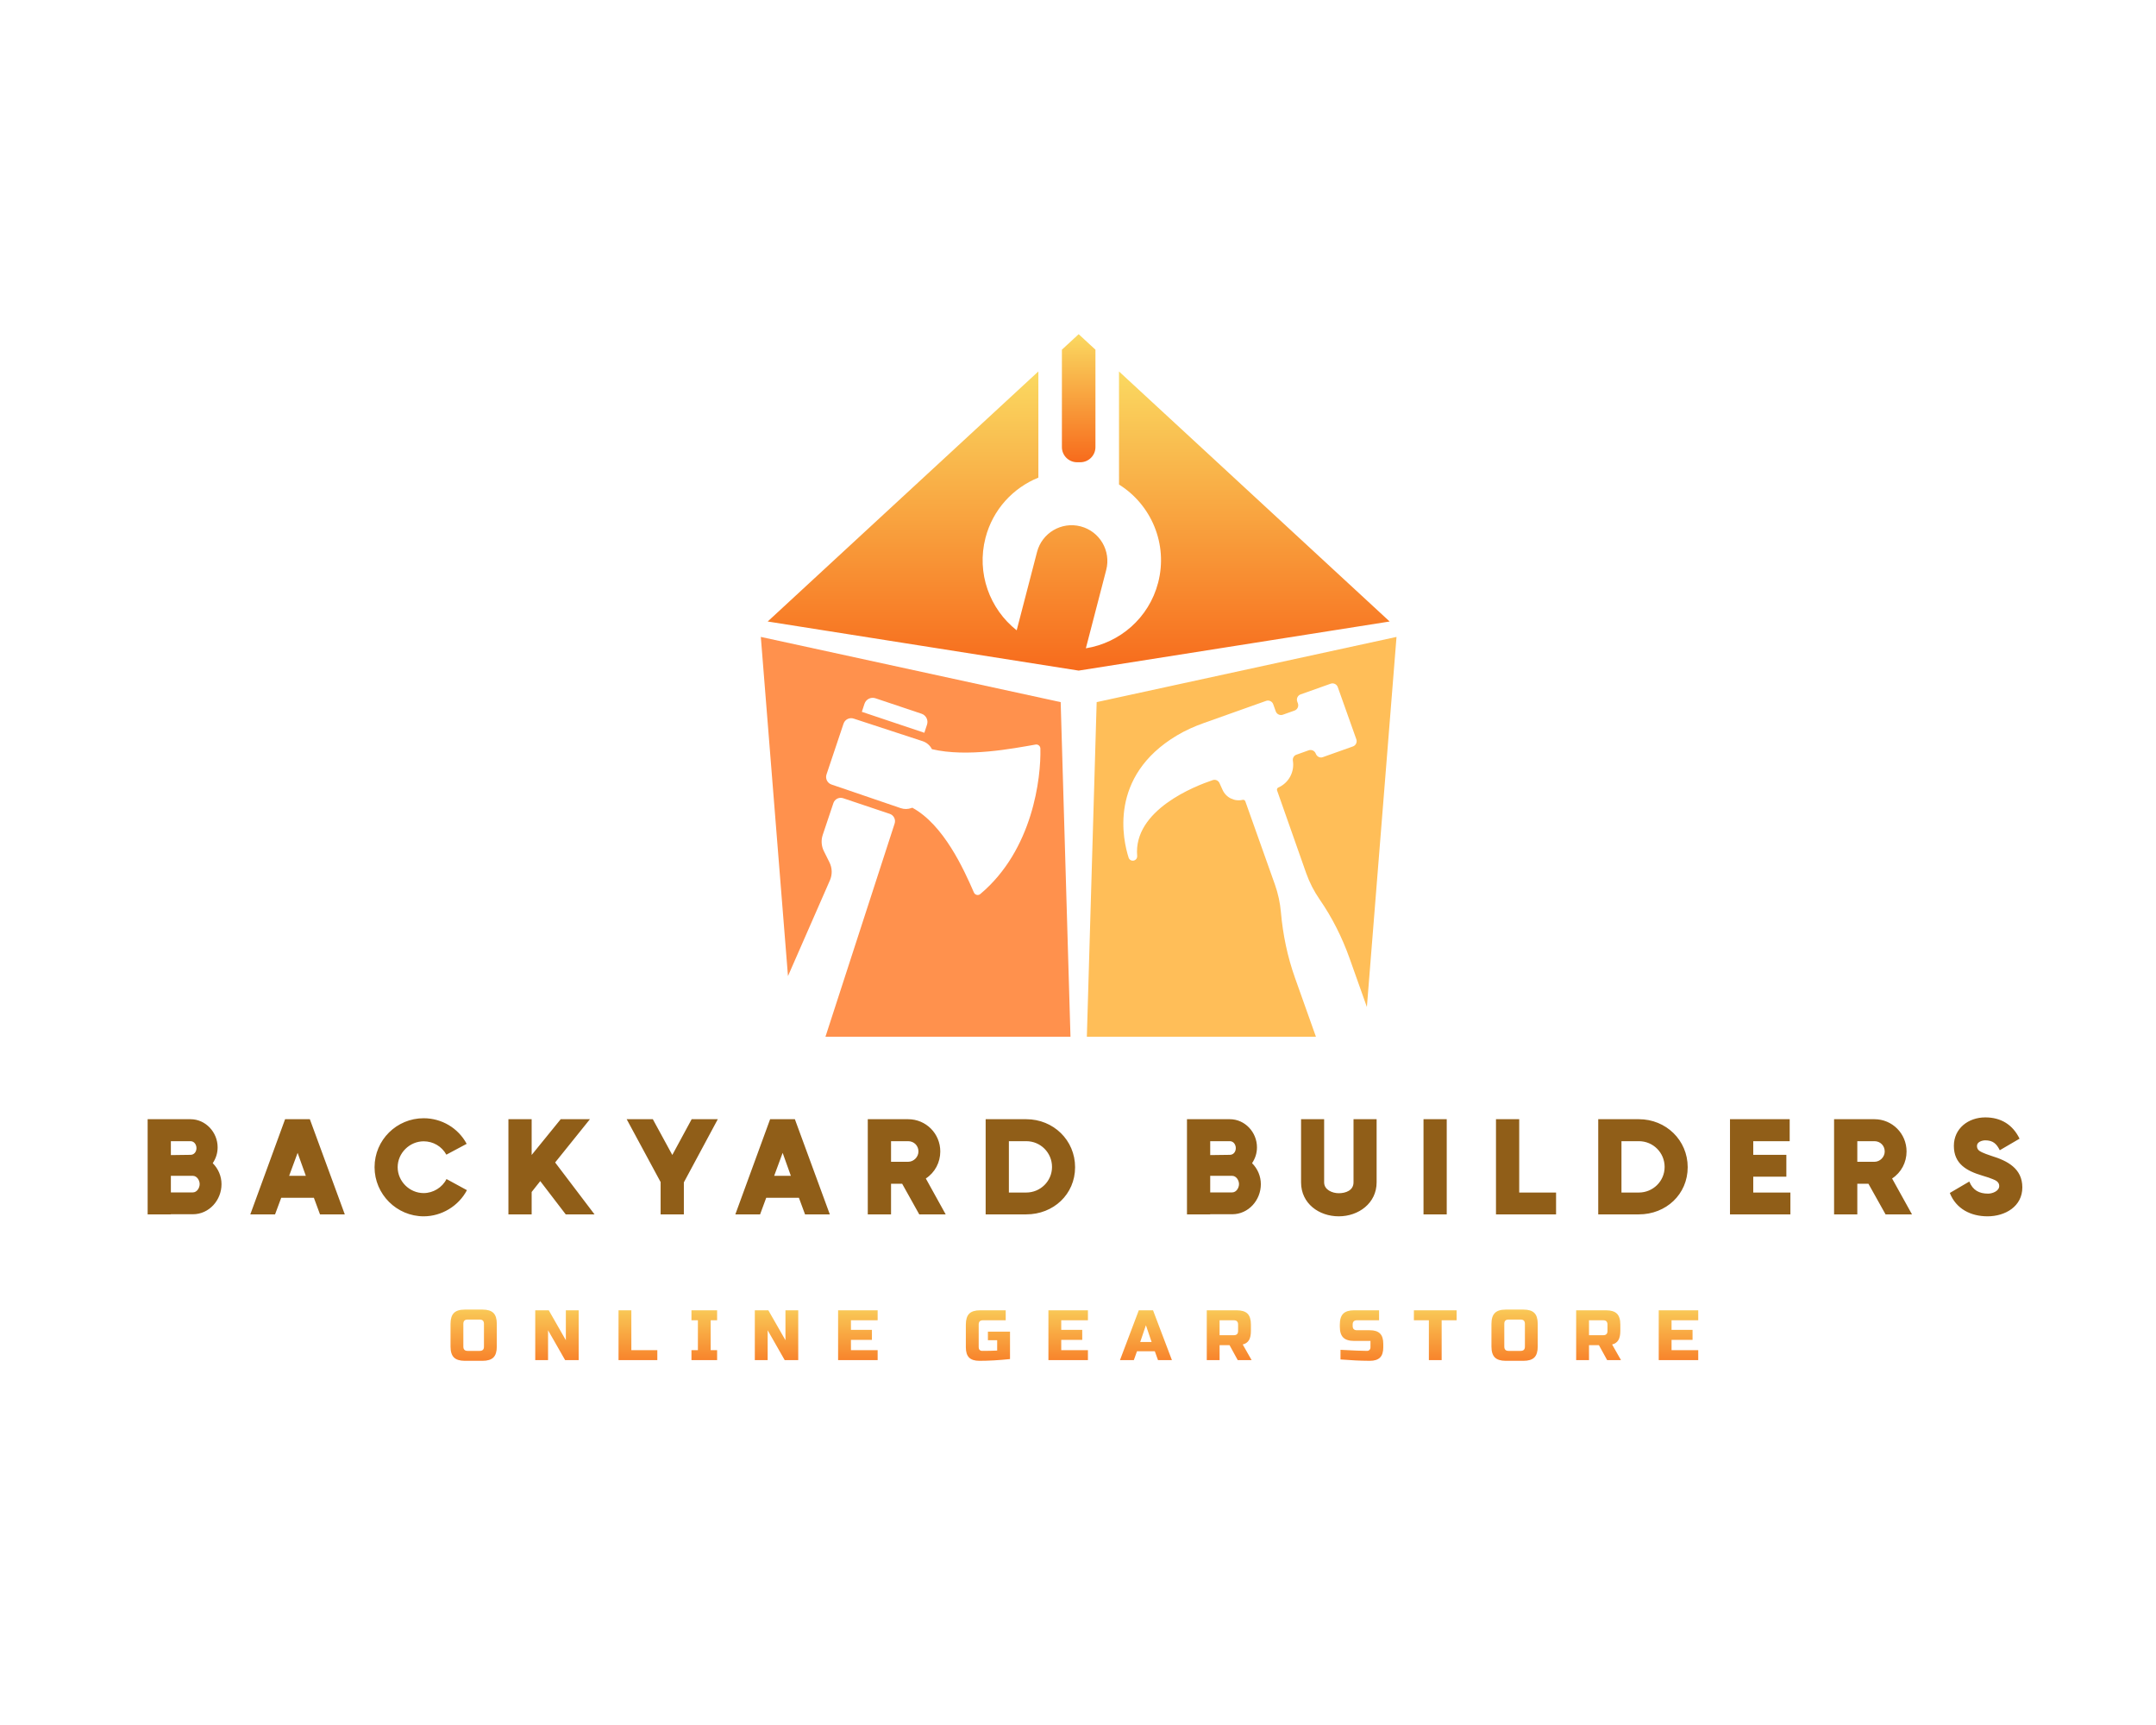
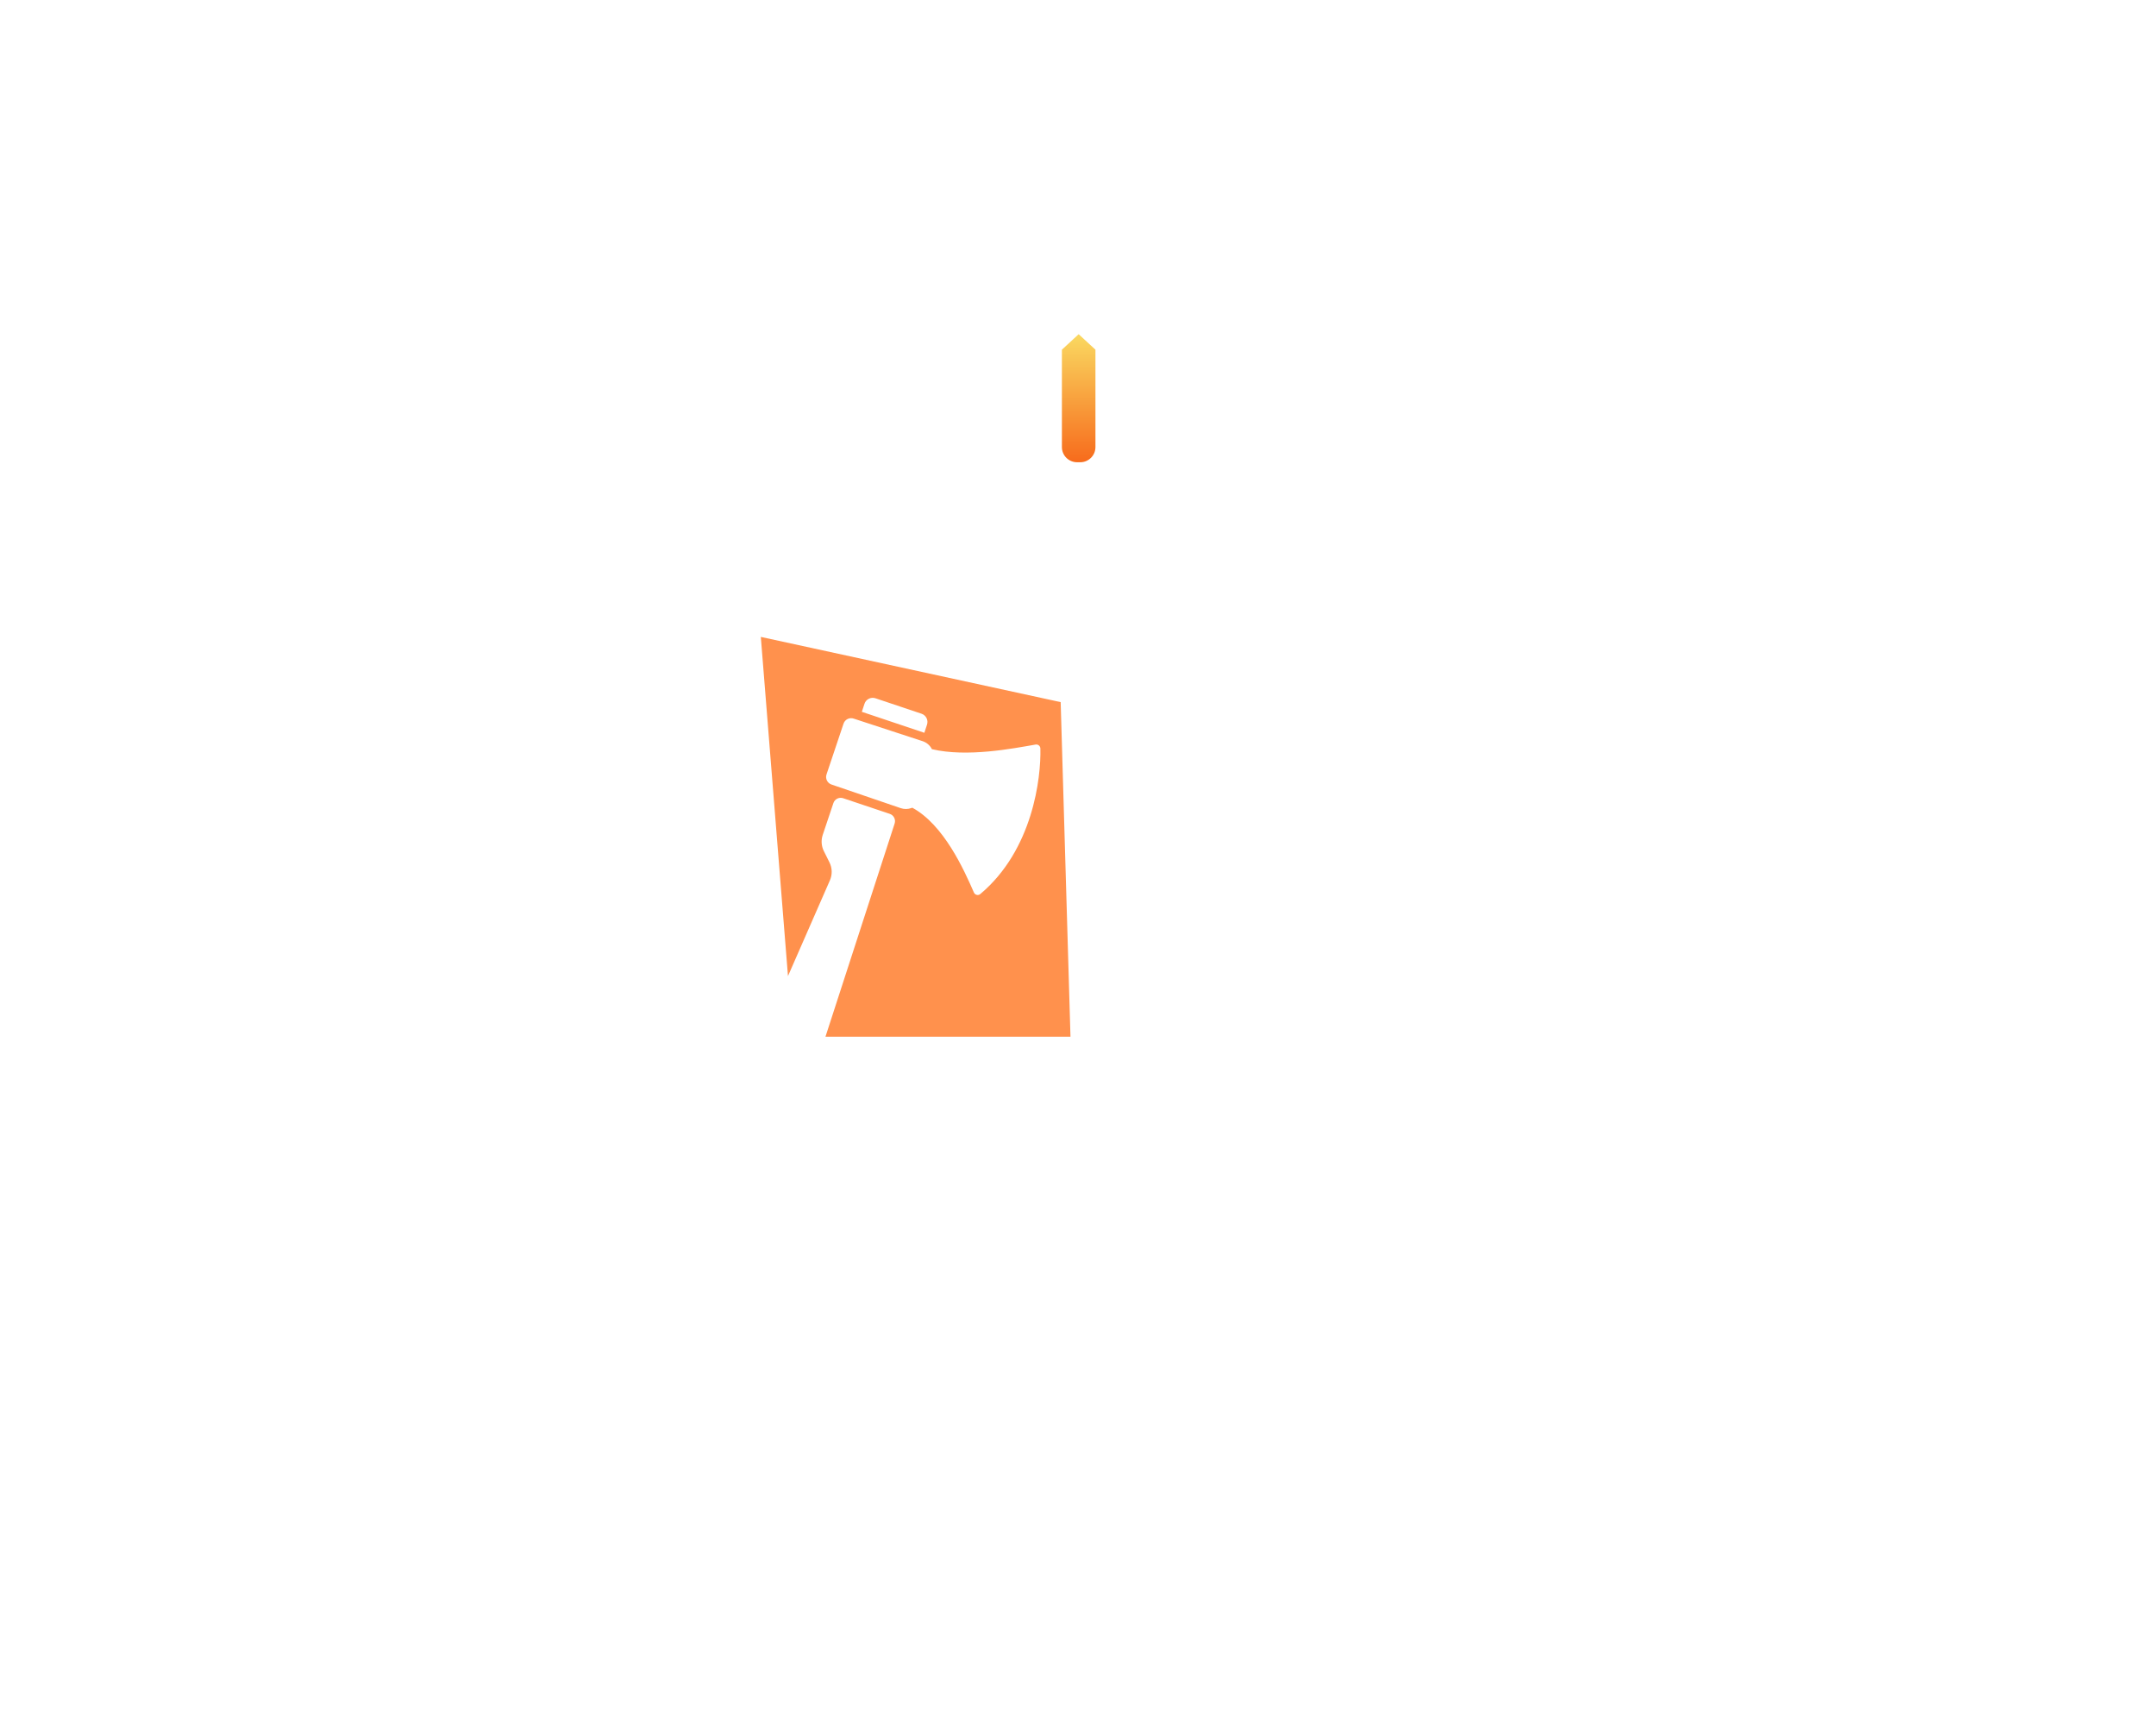
<svg xmlns="http://www.w3.org/2000/svg" version="1.1" width="1280" height="1024" viewBox="0 0 1280 1024" xml:space="preserve">
  <desc>Created with Fabric.js 5.3.0</desc>
  <defs>
</defs>
  <g transform="matrix(1 0 0 1 640 512)" id="background-logo">
    <rect style="stroke: none; stroke-width: 0; stroke-dasharray: none; stroke-linecap: butt; stroke-dashoffset: 0; stroke-linejoin: miter; stroke-miterlimit: 4; fill: rgb(255,255,255); fill-opacity: 0; fill-rule: nonzero; opacity: 1;" paint-order="stroke" x="-640" y="-512" rx="0" ry="0" width="1280" height="1024" />
  </g>
  <g transform="matrix(2.236 0 0 2.236 640.397 406.903)" id="logo-logo">
    <g style="" paint-order="stroke">
      <g transform="matrix(0.35 0 0 0.35 -43.284 40.183)">
        <path style="stroke: none; stroke-width: 1; stroke-dasharray: none; stroke-linecap: butt; stroke-dashoffset: 0; stroke-linejoin: miter; stroke-miterlimit: 4; fill: rgb(255,145,77); fill-rule: nonzero; opacity: 1;" paint-order="stroke" transform=" translate(-900.342, -690.798)" d="M 782.884 539.167 L 803.488 796.428 L 835.3 723.808 C 837.212 719.445 837.089 714.459 834.967 710.195 L 830.701 701.624 C 828.801 697.807 828.496 693.392 829.851 689.35 L 837.948 665.204 C 838.974 662.146 842.285 660.498 845.343 661.523 L 880.701 673.381 C 883.739 674.399 885.389 677.674 884.4 680.722 L 831.923 842.429 L 1017.8 842.429 L 1010.36 588.629 L 782.884 539.167 z M 861.539 589.854 C 862.693 586.413 866.418 584.559 869.859 585.713 L 904.814 597.435 C 908.255 598.589 910.109 602.314 908.955 605.755 L 906.94 611.887 L 859.524 595.987 L 861.539 589.854 z M 944.545 733.056 C 936.883 715.449 921.628 681.662 897.801 668.714 L 897.135 668.959 C 894.518 669.92 891.65 669.954 889.011 669.053 L 836.541 651.143 C 833.368 650.079 831.659 646.644 832.723 643.471 L 845.642 604.947 C 846.706 601.774 850.14 600.065 853.313 601.129 L 905.613 618.25 C 908.684 619.255 911.229 621.442 912.686 624.327 L 912.686 624.327 C 939.45 630.608 973.966 623.842 991.338 620.815 C 993.211 620.489 994.916 621.904 994.964 623.805 C 995.526 645.861 989.361 700.656 949.349 734.234 C 947.776 735.554 945.364 734.938 944.545 733.056 z" stroke-linecap="round" />
      </g>
      <g transform="matrix(0.35 0 0 0.35 43.284 40.183)">
-         <path style="stroke: none; stroke-width: 1; stroke-dasharray: none; stroke-linecap: butt; stroke-dashoffset: 0; stroke-linejoin: miter; stroke-miterlimit: 4; fill: rgb(255,190,88); fill-rule: nonzero; opacity: 1;" paint-order="stroke" transform=" translate(-1147.658, -690.798)" d="M 1037.641 588.63 L 1030.2 842.429 L 1203.974 842.429 L 1188.075 797.723 C 1182.363 781.662 1178.897 764.914 1177.407 747.933 C 1176.778 740.761 1175.24 733.674 1172.811 726.844 L 1150.429 663.907 C 1150.137 663.086 1149.284 662.549 1148.436 662.749 C 1142.203 664.217 1135.693 661.042 1133.086 655.04 L 1130.8 650.011 C 1129.921 648.077 1127.742 647.107 1125.728 647.78 C 1112.266 652.278 1065.29 670.53 1068.38 705.362 C 1068.512 706.847 1067.582 708.223 1066.177 708.722 C 1064.401 709.354 1062.464 708.4 1061.885 706.606 C 1057.72 693.701 1046.344 645.064 1098.527 613.907 C 1104.966 610.063 1111.845 607.011 1118.91 604.498 L 1166.175 587.689 C 1168.381 586.904 1170.806 588.057 1171.591 590.263 L 1173.49 595.603 C 1174.274 597.809 1176.699 598.962 1178.905 598.177 L 1187.731 595.038 C 1189.937 594.254 1191.089 591.829 1190.305 589.623 L 1189.792 588.179 C 1189.007 585.973 1190.16 583.548 1192.366 582.764 L 1215.136 574.666 C 1217.342 573.881 1219.767 575.034 1220.552 577.24 L 1234.63 616.826 C 1235.414 619.032 1234.262 621.456 1232.055 622.241 L 1209.132 630.393 C 1206.915 631.182 1204.673 629.88 1203.838 627.68 C 1203.021 625.526 1200.625 624.414 1198.446 625.194 L 1189.091 628.542 C 1187.201 629.219 1186.188 631.167 1186.502 633.149 C 1187.134 637.138 1186.473 641.26 1184.564 644.889 C 1182.574 648.704 1179.342 651.704 1175.427 653.41 C 1174.583 653.779 1174.205 654.775 1174.511 655.644 L 1196.594 718.386 C 1199.116 725.478 1202.558 732.179 1206.814 738.325 C 1216.36 752.111 1223.892 767.187 1229.511 782.986 L 1242.633 819.884 L 1265.116 539.167 L 1037.641 588.63 z" stroke-linecap="round" />
-       </g>
+         </g>
      <g transform="matrix(0.35 0 0 0.35 0 -43.657)">
        <linearGradient id="SVGID_166579" gradientUnits="userSpaceOnUse" gradientTransform="matrix(1 0 0 1 788.084 337.814)" x1="0" y1="0" x2="0" y2="227">
          <stop offset="0%" style="stop-color:rgb(250,217,97);stop-opacity: 1" />
          <stop offset="100%" style="stop-color:rgb(247,107,28);stop-opacity: 1" />
        </linearGradient>
-         <path style="stroke: none; stroke-width: 1; stroke-dasharray: none; stroke-linecap: butt; stroke-dashoffset: 0; stroke-linejoin: miter; stroke-miterlimit: 4; fill: url(#SVGID_166579); fill-rule: nonzero; opacity: 1;" paint-order="stroke" transform=" translate(-1024, -451.277)" d="M 1259.916 527.5 L 1054.603 337.841 L 1054.617 423.619 C 1079.055 438.855 1091.908 468.703 1084.282 498.047 C 1077.311 524.872 1055.179 543.702 1029.457 547.82 L 1044.9 488.395 C 1048.667 473.904 1039.972 459.103 1025.481 455.337 C 1010.989 451.571 996.188 460.266 992.422 474.757 L 976.979 534.182 C 956.519 518.062 946.354 490.84 953.325 464.014 C 958.92 442.482 974.294 426.123 993.44 418.368 L 993.426 337.814 L 788.084 527.5 L 1024 564.74 L 1259.916 527.5 z" stroke-linecap="round" />
      </g>
      <g transform="matrix(0.35 0 0 0.35 0.001 -76.258)">
        <linearGradient id="SVGID_166580" gradientUnits="userSpaceOnUse" gradientTransform="matrix(1 0 0 1 1011.282 309.571)" x1="0" y1="0" x2="0" y2="97">
          <stop offset="0%" style="stop-color:rgb(250,217,97);stop-opacity: 1" />
          <stop offset="100%" style="stop-color:rgb(247,107,28);stop-opacity: 1" />
        </linearGradient>
        <path style="stroke: none; stroke-width: 1; stroke-dasharray: none; stroke-linecap: butt; stroke-dashoffset: 0; stroke-linejoin: miter; stroke-miterlimit: 4; fill: url(#SVGID_166580); fill-rule: nonzero; opacity: 1;" paint-order="stroke" transform=" translate(-1024.003, -358.138)" d="M 1011.282 321.32 L 1011.282 395.204 C 1011.282 401.556 1016.431 406.705 1022.783 406.705 L 1025.222 406.705 C 1031.574 406.705 1036.723 401.556 1036.723 395.204 L 1036.723 321.325 L 1024 309.571 L 1011.282 321.32 z" stroke-linecap="round" />
      </g>
    </g>
  </g>
  <g transform="matrix(1.921 0 0 1.921 644.148 692.673)" id="text-logo">
    <g style="" paint-order="stroke">
      <g transform="matrix(1 0 0 1 0 0)" id="text-logo-path-0">
-         <path style="stroke: none; stroke-width: 0; stroke-dasharray: none; stroke-linecap: butt; stroke-dashoffset: 0; stroke-linejoin: miter; stroke-miterlimit: 4; fill: rgb(144,94,24); fill-rule: nonzero; opacity: 1;" paint-order="stroke" transform=" translate(-292.36, 14.685)" d="M 22.79 -15.82 C 23.78 -17.33 24.3 -18.92 24.3 -20.73 C 24.3 -25.37 20.6 -29.41 15.91 -29.41 L 2.67 -29.41 L 2.67 0 L 9.85 0 L 9.85 -0.04 L 16.64 -0.04 C 21.72 -0.04 25.5 -4.43 25.5 -9.33 C 25.5 -11.78 24.51 -14.1 22.79 -15.82 Z M 9.85 -6.79 L 9.85 -11.91 L 16.64 -11.91 C 17.89 -11.91 18.75 -10.54 18.75 -9.37 C 18.75 -8.21 17.93 -6.79 16.64 -6.79 Z M 9.85 -18.32 L 9.85 -22.62 L 15.91 -22.62 C 17.07 -22.62 17.76 -21.54 17.76 -20.47 C 17.76 -19.39 17.07 -18.4 15.91 -18.4 Z M 55.94 0 L 63.6 0 L 52.8 -29.41 L 45.15 -29.41 L 34.4 0 L 42.05 0 L 43.95 -5.12 L 54.05 -5.12 Z M 46.4 -11.91 L 49.02 -19.01 L 51.56 -11.91 Z M 72.8 -14.58 C 72.8 -6.19 79.68 0.6 87.98 0.6 C 93.53 0.6 98.77 -2.58 101.35 -7.48 L 95.03 -10.92 C 93.74 -8.3 90.9 -6.58 87.98 -6.58 C 83.59 -6.58 79.94 -10.23 79.94 -14.58 C 79.94 -18.96 83.64 -22.58 87.98 -22.58 C 90.9 -22.58 93.57 -21.03 94.99 -18.45 L 101.27 -21.8 C 98.64 -26.7 93.53 -29.71 87.98 -29.71 C 79.64 -29.71 72.8 -23.01 72.8 -14.58 Z M 131.88 0 L 140.78 0 L 128.61 -16.04 L 139.36 -29.41 L 130.33 -29.41 L 121.35 -18.36 L 121.35 -29.41 L 114.17 -29.41 L 114.17 0 L 121.35 0 L 121.35 -6.92 L 124.01 -10.28 Z M 170.8 -29.41 L 164.82 -18.36 L 158.8 -29.41 L 150.72 -29.41 L 161.21 -9.98 L 161.21 0 L 168.39 0 L 168.39 -9.89 L 178.88 -29.41 Z M 205.84 0 L 213.5 0 L 202.7 -29.41 L 195.05 -29.41 L 184.3 0 L 191.95 0 L 193.84 -5.12 L 203.95 -5.12 Z M 196.3 -11.91 L 198.92 -19.01 L 201.46 -11.91 Z M 235.86 -9.46 L 241.14 0 L 249.31 0 L 243.17 -11.09 C 246 -12.94 247.64 -16.08 247.64 -19.44 C 247.64 -24.98 243.21 -29.41 237.7 -29.41 L 225.23 -29.41 L 225.23 0 L 232.42 0 L 232.42 -9.46 Z M 232.42 -16.25 L 232.42 -22.62 L 237.7 -22.62 C 239.51 -22.62 240.89 -21.24 240.89 -19.44 C 240.89 -17.72 239.42 -16.25 237.7 -16.25 Z M 274.21 -29.41 L 261.66 -29.41 L 261.66 0 L 274.21 0 C 282.6 0 289.3 -6.19 289.3 -14.58 C 289.3 -22.92 282.6 -29.41 274.21 -29.41 Z M 268.84 -6.75 L 268.84 -22.62 L 274.21 -22.62 C 278.64 -22.62 282.17 -19.05 282.17 -14.66 C 282.17 -10.23 278.55 -6.75 274.21 -6.75 Z M 344 -15.82 C 344.99 -17.33 345.51 -18.92 345.51 -20.73 C 345.51 -25.37 341.81 -29.41 337.12 -29.41 L 323.88 -29.41 L 323.88 0 L 331.06 0 L 331.06 -0.04 L 337.85 -0.04 C 342.93 -0.04 346.71 -4.43 346.71 -9.33 C 346.71 -11.78 345.72 -14.1 344 -15.82 Z M 331.06 -6.79 L 331.06 -11.91 L 337.85 -11.91 C 339.1 -11.91 339.96 -10.54 339.96 -9.37 C 339.96 -8.21 339.14 -6.79 337.85 -6.79 Z M 331.06 -18.32 L 331.06 -22.62 L 337.12 -22.62 C 338.28 -22.62 338.97 -21.54 338.97 -20.47 C 338.97 -19.39 338.28 -18.4 337.12 -18.4 Z M 382.49 -9.89 L 382.49 -29.41 L 375.35 -29.41 L 375.35 -9.89 C 375.35 -7.4 372.94 -6.54 370.79 -6.54 C 368.81 -6.54 366.27 -7.57 366.27 -9.89 L 366.27 -29.41 L 359.14 -29.41 L 359.14 -9.89 C 359.14 -3.35 364.68 0.6 370.79 0.6 C 376.94 0.6 382.49 -3.48 382.49 -9.89 Z M 396.98 -29.41 L 396.98 0 L 404.16 0 L 404.16 -29.41 Z M 426.56 -6.75 L 426.56 -29.41 L 419.38 -29.41 L 419.38 0 L 437.95 0 L 437.95 -6.75 Z M 463.54 -29.41 L 450.98 -29.41 L 450.98 0 L 463.54 0 C 471.93 0 478.63 -6.19 478.63 -14.58 C 478.63 -22.92 471.93 -29.41 463.54 -29.41 Z M 458.16 -6.75 L 458.16 -22.62 L 463.54 -22.62 C 467.97 -22.62 471.5 -19.05 471.5 -14.66 C 471.5 -10.23 467.88 -6.75 463.54 -6.75 Z M 498.89 -6.75 L 498.89 -11.65 L 509.12 -11.65 L 509.12 -18.4 L 498.89 -18.4 L 498.89 -22.62 L 510.15 -22.62 L 510.15 -29.41 L 491.7 -29.41 L 491.7 0 L 510.37 0 L 510.37 -6.75 Z M 534.49 -9.46 L 539.78 0 L 547.95 0 L 541.8 -11.09 C 544.64 -12.94 546.27 -16.08 546.27 -19.44 C 546.27 -24.98 541.84 -29.41 536.34 -29.41 L 523.87 -29.41 L 523.87 0 L 531.05 0 L 531.05 -9.46 Z M 531.05 -16.25 L 531.05 -22.62 L 536.34 -22.62 C 538.14 -22.62 539.52 -21.24 539.52 -19.44 C 539.52 -17.72 538.06 -16.25 536.34 -16.25 Z M 571.3 0.6 C 576.76 0.6 582.05 -2.45 582.05 -8.34 C 582.05 -14.15 577.49 -16.55 572.54 -18.06 C 571.21 -18.49 570.22 -18.88 569.58 -19.18 C 568.67 -19.61 568.03 -20.08 568.03 -21.16 C 568.03 -22.4 569.62 -22.88 570.61 -22.88 C 572.93 -22.88 574.09 -21.84 575.08 -19.82 L 581.19 -23.39 C 579.08 -27.74 575.43 -29.97 570.61 -29.97 C 565.36 -29.97 560.89 -26.57 560.89 -21.16 C 560.89 -15.61 564.85 -13.42 569.62 -12 C 571.13 -11.57 572.2 -11.18 572.93 -10.88 C 573.92 -10.49 574.91 -9.98 574.91 -8.77 C 574.91 -7.18 572.76 -6.41 571.47 -6.41 C 568.67 -6.41 566.74 -7.48 565.66 -10.15 L 559.64 -6.62 C 561.58 -1.68 566.14 0.6 571.3 0.6 Z" stroke-linecap="round" />
-       </g>
+         </g>
    </g>
  </g>
  <g transform="matrix(1.921 0 0 1.921 637.856 792.605)" id="tagline-f80fa4f9-0ee2-4a14-a1af-ab1df34f1ef3-logo">
    <g style="" paint-order="stroke">
      <g transform="matrix(1 0 0 1 0 0)" id="tagline-f80fa4f9-0ee2-4a14-a1af-ab1df34f1ef3-logo-path-0">
        <linearGradient id="SVGID_166581" gradientUnits="userSpaceOnUse" gradientTransform="matrix(1 0 0 1 0.88 -15.62)" x1="-0.852" y1="-3.722" x2="-0.852" y2="21.278">
          <stop offset="0%" style="stop-color:rgb(250,217,97);stop-opacity: 1" />
          <stop offset="100%" style="stop-color:rgb(247,107,28);stop-opacity: 1" />
        </linearGradient>
-         <path style="stroke: none; stroke-width: 0; stroke-dasharray: none; stroke-linecap: butt; stroke-dashoffset: 0; stroke-linejoin: miter; stroke-miterlimit: 4; fill: url(#SVGID_166581); fill-rule: nonzero; opacity: 1;" paint-order="stroke" transform=" translate(-193.685, 7.705)" d="M 0.88 -4.18 L 0.88 -4.18 L 0.88 -11.21 Q 0.88 -13.52 1.92 -14.57 Q 2.96 -15.62 5.29 -15.62 L 5.29 -15.62 L 10.79 -15.62 Q 13.09 -15.62 14.14 -14.58 Q 15.18 -13.54 15.18 -11.21 L 15.18 -11.21 L 15.18 -4.18 Q 15.18 -1.87 14.14 -0.83 Q 13.09 0.21 10.79 0.21 L 10.79 0.21 L 5.29 0.21 Q 2.98 0.21 1.93 -0.83 Q 0.88 -1.87 0.88 -4.18 Z M 4.84 -11.21 L 4.84 -4.18 Q 4.84 -2.86 6.16 -2.86 L 6.16 -2.86 L 9.9 -2.86 Q 11.23 -2.86 11.21 -4.18 L 11.21 -4.18 L 11.21 -11.21 Q 11.21 -12.54 9.9 -12.54 L 9.9 -12.54 L 6.16 -12.54 Q 4.83 -12.54 4.84 -11.21 L 4.84 -11.21 Z M 31.02 0 L 27.06 0 L 27.06 -15.4 L 31.24 -15.4 L 36.52 -6.16 L 36.52 -15.4 L 40.48 -15.4 L 40.48 0 L 36.3 0 L 31.02 -9.24 L 31.02 0 Z M 64.79 0 L 52.8 0 L 52.8 -15.4 L 56.76 -15.4 L 56.76 -3.08 L 64.79 -3.08 L 64.79 0 Z M 83.27 0 L 75.34 0 L 75.34 -3.08 L 77.33 -3.08 L 77.33 -12.32 L 75.34 -12.32 L 75.34 -15.4 L 83.27 -15.4 L 83.27 -12.32 L 81.28 -12.32 L 81.28 -3.08 L 83.27 -3.08 L 83.27 0 Z M 98.89 0 L 94.92 0 L 94.92 -15.4 L 99.1 -15.4 L 104.39 -6.16 L 104.39 -15.4 L 108.34 -15.4 L 108.34 0 L 104.16 0 L 98.89 -9.24 L 98.89 0 Z M 132.88 0 L 120.66 0 L 120.66 -15.4 L 132.88 -15.4 L 132.88 -12.32 L 124.63 -12.32 L 124.63 -9.35 L 131.11 -9.35 L 131.11 -6.27 L 124.63 -6.27 L 124.63 -3.08 L 132.88 -3.08 L 132.88 0 Z M 160.14 -3.96 L 160.14 -3.96 L 160.14 -11 Q 160.14 -13.31 161.18 -14.36 Q 162.23 -15.4 164.55 -15.4 L 164.55 -15.4 L 172.46 -15.4 L 172.46 -12.32 L 165.42 -12.32 Q 164.1 -12.32 164.11 -11 L 164.11 -11 L 164.11 -3.96 Q 164.11 -3.46 164.4 -3.16 Q 164.7 -2.86 165.2 -2.86 L 165.2 -2.86 Q 167.74 -2.86 169.82 -2.96 L 169.82 -2.96 L 169.82 -6.16 L 166.96 -6.16 L 166.96 -8.8 L 173.79 -8.8 L 173.79 -0.33 Q 168.64 0.21 164.32 0.21 L 164.32 0.21 Q 162.16 0.21 161.15 -0.79 Q 160.14 -1.8 160.14 -3.96 Z M 197.87 0 L 185.66 0 L 185.66 -15.4 L 197.87 -15.4 L 197.87 -12.32 L 189.62 -12.32 L 189.62 -9.35 L 196.11 -9.35 L 196.11 -6.27 L 189.62 -6.27 L 189.62 -3.08 L 197.87 -3.08 L 197.87 0 Z M 212.05 0 L 207.77 0 L 213.59 -15.4 L 217.99 -15.4 L 223.83 0 L 219.53 0 L 218.54 -2.75 L 213.04 -2.75 L 212.05 0 Z M 215.79 -10.79 L 214.03 -5.61 L 217.55 -5.61 L 215.79 -10.79 Z M 238.56 0 L 234.6 0 L 234.6 -15.4 L 243.84 -15.4 Q 246.15 -15.4 247.2 -14.36 Q 248.24 -13.31 248.24 -11 L 248.24 -11 L 248.24 -9.02 Q 248.24 -7.2 247.64 -6.18 Q 247.03 -5.17 245.71 -4.84 L 245.71 -4.84 L 248.46 0 L 244.17 0 L 241.64 -4.62 L 238.56 -4.62 L 238.56 0 Z M 238.56 -12.32 L 238.56 -7.7 L 242.96 -7.7 Q 244.28 -7.7 244.28 -9.02 L 244.28 -9.02 L 244.28 -11 Q 244.28 -12.32 242.96 -12.32 L 242.96 -12.32 L 238.56 -12.32 Z M 275.72 -10.34 L 275.72 -10.34 L 275.72 -11 Q 275.72 -13.31 276.77 -14.36 Q 277.82 -15.4 280.13 -15.4 L 280.13 -15.4 L 287.85 -15.4 L 287.85 -12.32 L 281.01 -12.32 Q 279.69 -12.32 279.69 -11 L 279.69 -11 L 279.69 -10.56 Q 279.69 -9.24 281.01 -9.24 L 281.01 -9.24 L 284.97 -9.24 Q 287.13 -9.24 288.14 -8.23 Q 289.15 -7.22 289.15 -5.06 L 289.15 -5.06 L 289.15 -3.96 Q 289.15 -1.8 288.14 -0.79 Q 287.12 0.21 284.97 0.21 L 284.97 0.21 Q 283.86 0.21 282.59 0.17 L 282.59 0.17 L 280.57 0.09 Q 278.32 -0.02 275.93 -0.21 L 275.93 -0.21 L 275.93 -3.19 Q 281.95 -2.86 284.09 -2.86 L 284.09 -2.86 Q 284.6 -2.86 284.89 -3.16 Q 285.19 -3.46 285.19 -3.96 L 285.19 -3.96 L 285.19 -5.94 L 280.13 -5.94 Q 277.82 -5.94 276.77 -6.99 Q 275.72 -8.04 275.72 -10.34 Z M 303.24 -12.32 L 298.61 -12.32 L 298.61 -15.4 L 311.81 -15.4 L 311.81 -12.32 L 307.19 -12.32 L 307.19 0 L 303.24 0 L 303.24 -12.32 Z M 322.58 -4.18 L 322.58 -4.18 L 322.58 -11.21 Q 322.58 -13.52 323.63 -14.57 Q 324.67 -15.62 326.99 -15.62 L 326.99 -15.62 L 332.49 -15.62 Q 334.8 -15.62 335.84 -14.58 Q 336.88 -13.54 336.88 -11.21 L 336.88 -11.21 L 336.88 -4.18 Q 336.88 -1.87 335.84 -0.83 Q 334.8 0.21 332.49 0.21 L 332.49 0.21 L 326.99 0.21 Q 324.68 0.21 323.63 -0.83 Q 322.58 -1.87 322.58 -4.18 Z M 326.55 -11.21 L 326.55 -4.18 Q 326.55 -2.86 327.86 -2.86 L 327.86 -2.86 L 331.61 -2.86 Q 332.93 -2.86 332.92 -4.18 L 332.92 -4.18 L 332.92 -11.21 Q 332.92 -12.54 331.61 -12.54 L 331.61 -12.54 L 327.86 -12.54 Q 326.54 -12.54 326.55 -11.21 L 326.55 -11.21 Z M 352.73 0 L 348.76 0 L 348.76 -15.4 L 358 -15.4 Q 360.31 -15.4 361.36 -14.36 Q 362.41 -13.31 362.41 -11 L 362.41 -11 L 362.41 -9.02 Q 362.41 -7.2 361.8 -6.18 Q 361.19 -5.17 359.87 -4.84 L 359.87 -4.84 L 362.62 0 L 358.34 0 L 355.8 -4.62 L 352.73 -4.62 L 352.73 0 Z M 352.73 -12.32 L 352.73 -7.7 L 357.12 -7.7 Q 358.44 -7.7 358.44 -9.02 L 358.44 -9.02 L 358.44 -11 Q 358.44 -12.32 357.12 -12.32 L 357.12 -12.32 L 352.73 -12.32 Z M 386.49 0 L 374.28 0 L 374.28 -15.4 L 386.49 -15.4 L 386.49 -12.32 L 378.24 -12.32 L 378.24 -9.35 L 384.73 -9.35 L 384.73 -6.27 L 378.24 -6.27 L 378.24 -3.08 L 386.49 -3.08 L 386.49 0 Z" stroke-linecap="round" />
      </g>
    </g>
  </g>
</svg>